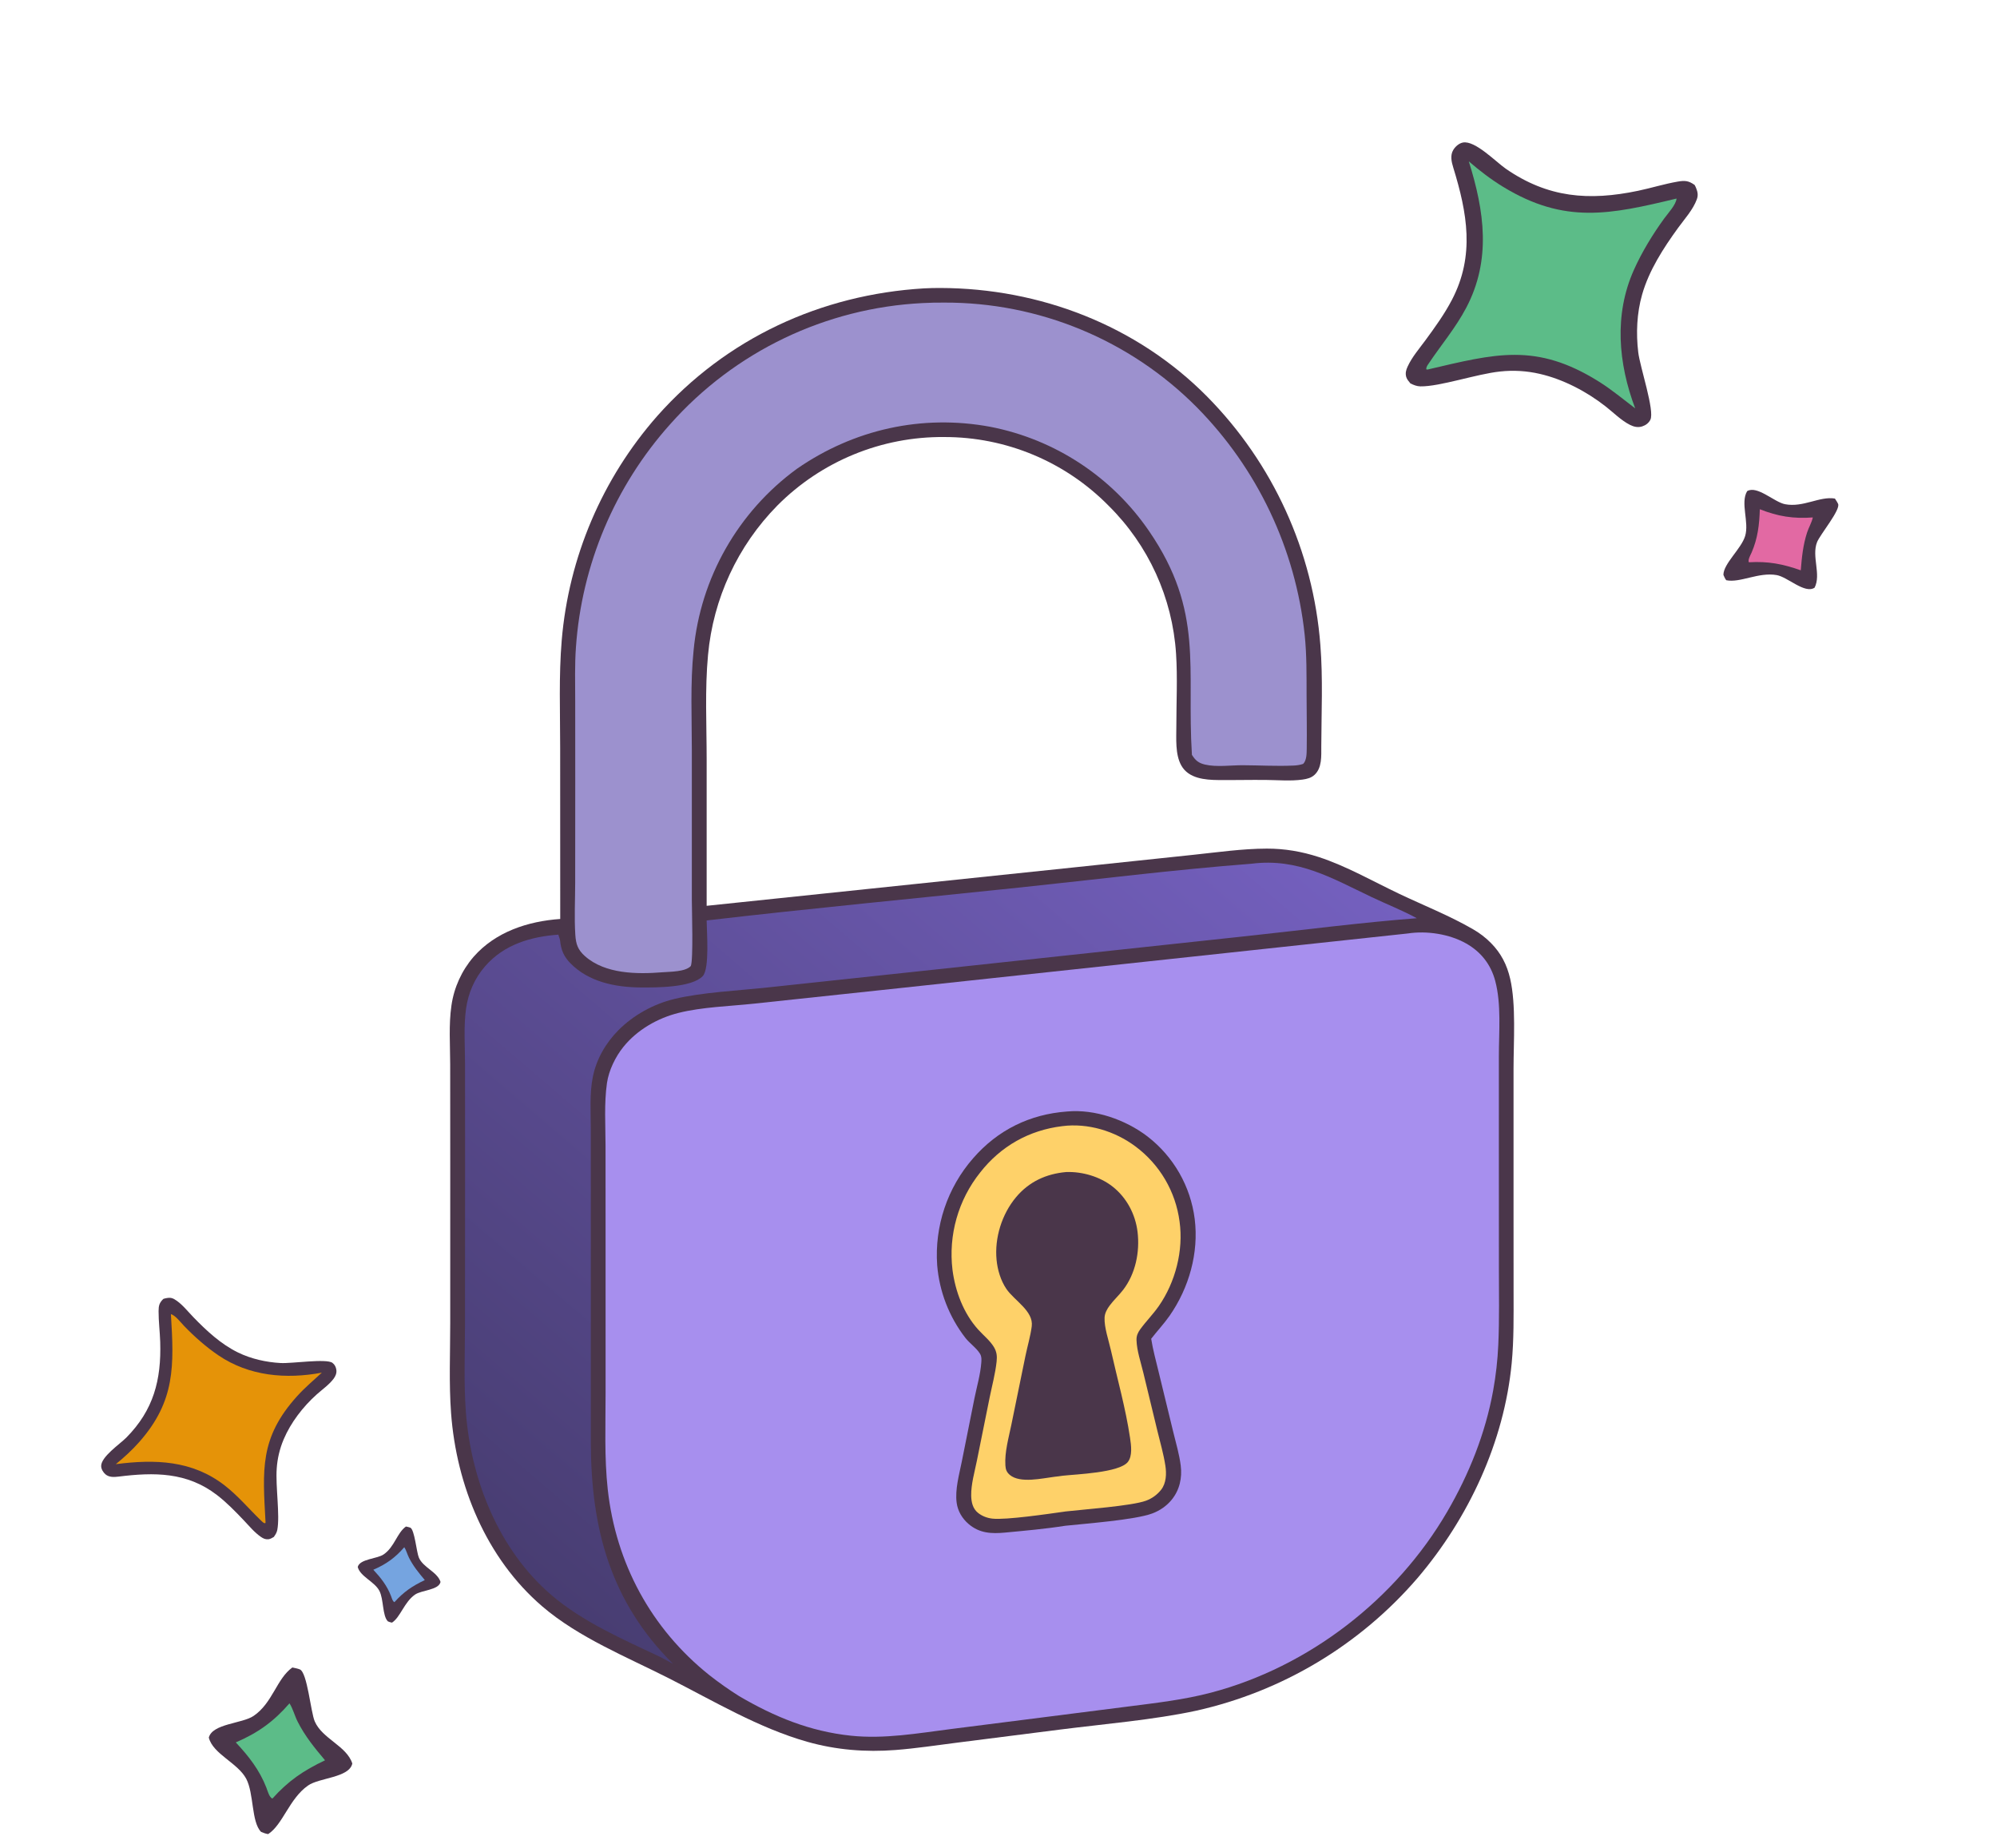
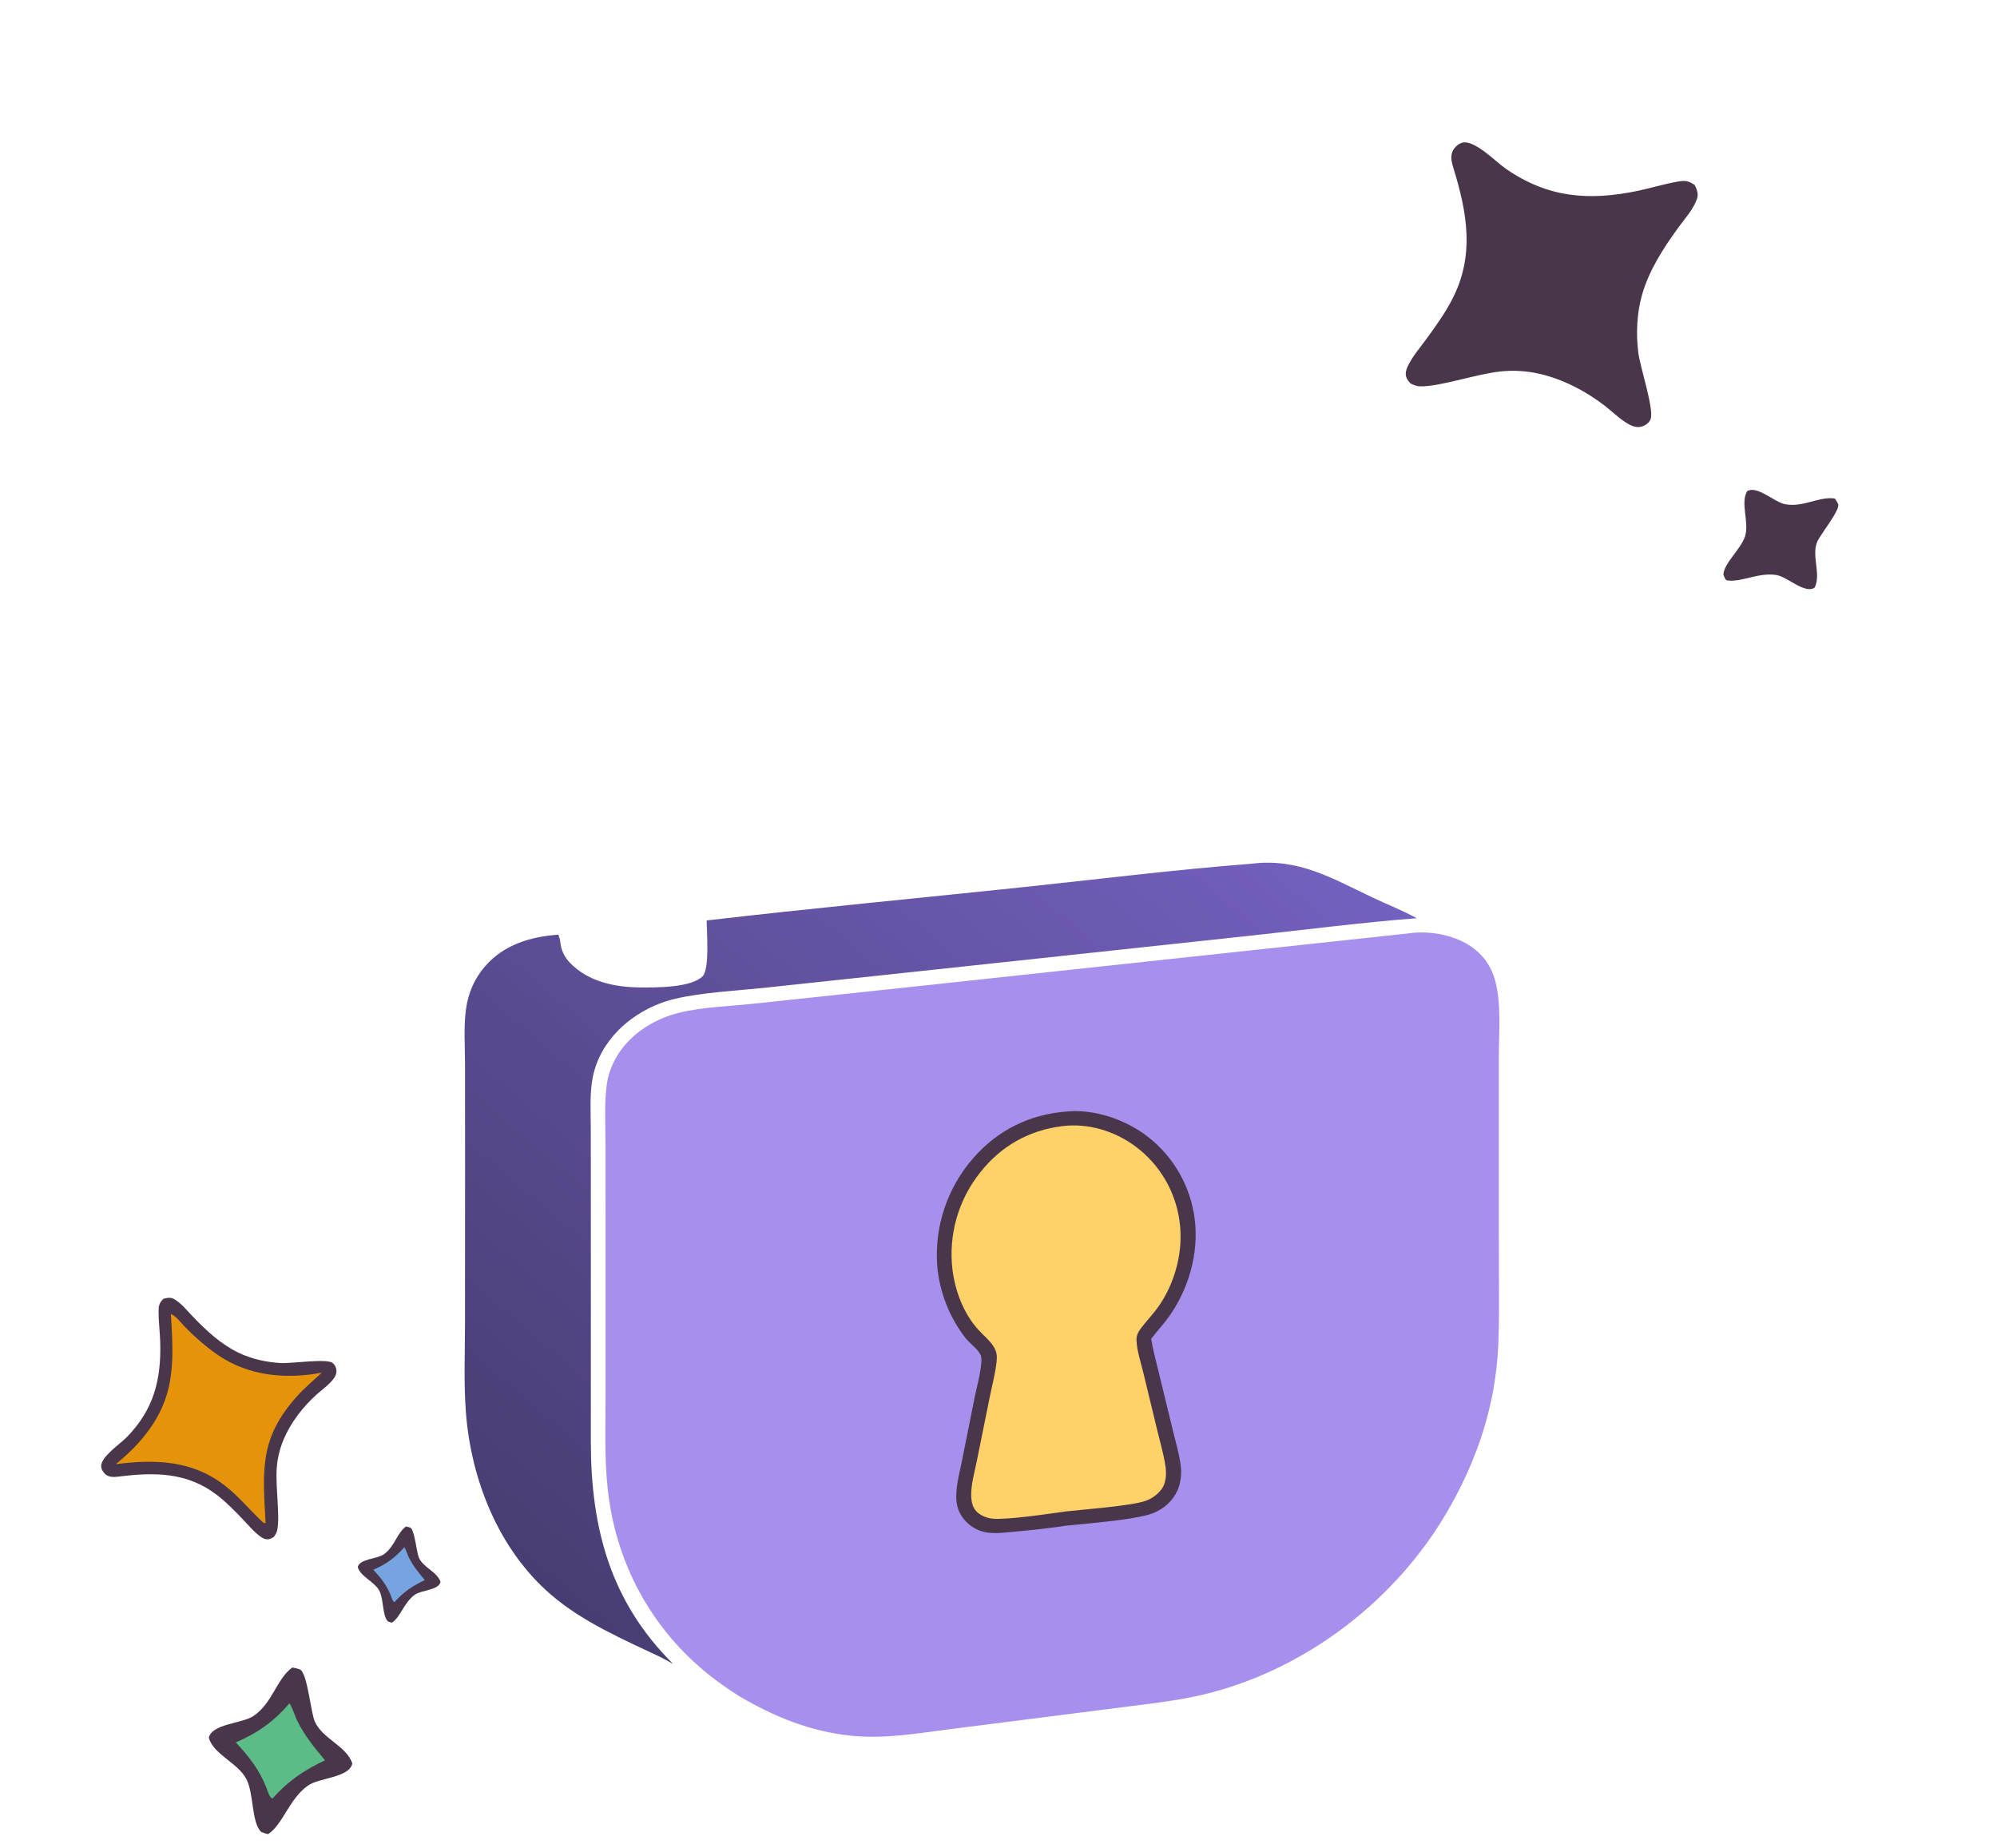
<svg xmlns="http://www.w3.org/2000/svg" width="214" height="198" viewBox="0 0 214 198" fill="none">
-   <path d="M99.013 30.896C99.602 30.865 100.192 30.85 100.782 30.854C111.439 30.885 121.787 34.85 129.335 42.466C136.413 49.625 140.72 59.064 141.491 69.102C141.777 72.678 141.602 76.381 141.59 79.971C141.586 80.988 141.683 82.26 140.867 83.015C140.508 83.347 140.059 83.456 139.586 83.523C138.32 83.702 136.911 83.573 135.63 83.562C133.941 83.547 132.251 83.588 130.563 83.573C129.131 83.56 127.369 83.413 126.587 82.01C125.921 80.817 126.059 79.121 126.058 77.797C126.057 75.231 126.194 72.599 126.027 70.042C125.642 64.051 123.072 58.41 118.804 54.188C114.156 49.461 107.799 46.806 101.17 46.824C94.468 46.764 88.025 49.411 83.299 54.165C79.049 58.482 76.425 64.137 75.873 70.17C75.526 73.859 75.726 77.667 75.726 81.372L75.726 97.047L115.382 92.901L127.845 91.587C130.461 91.313 133.121 90.925 135.751 90.919C137.661 90.915 139.487 91.229 141.302 91.817C144.248 92.772 147.131 94.427 149.934 95.759C152.54 96.997 155.332 98.103 157.828 99.544C158.54 99.955 159.184 100.438 159.763 101.023C160.853 102.124 161.488 103.366 161.834 104.871C162.474 107.661 162.192 111.59 162.192 114.492L162.192 129.244L162.196 138.47C162.196 140.997 162.236 143.526 161.995 146.044C161.184 154.494 157.385 162.633 151.908 169.065C145.736 176.238 137.412 181.226 128.176 183.285C123.667 184.259 118.27 184.711 113.629 185.301L102.519 186.713C100.344 186.988 98.154 187.324 95.969 187.493C92.77 187.741 89.608 187.49 86.515 186.615C81.33 185.149 76.521 182.271 71.738 179.842C67.173 177.524 62.006 175.454 58.095 172.094C52.107 166.95 48.913 159.166 48.337 151.4C48.102 148.226 48.246 144.958 48.246 141.774L48.248 124.991L48.242 114.041C48.239 111.978 48.076 109.774 48.376 107.735C48.65 105.807 49.471 103.997 50.742 102.521C53.092 99.835 56.565 98.701 60.034 98.458L60.028 80.142C60.028 76.313 59.873 72.42 60.194 68.605C60.943 59.699 64.534 51.27 70.439 44.562C77.825 36.246 87.965 31.557 99.013 30.896Z" fill="#4A364A" />
  <path d="M150.862 100.011C152.895 99.698 155.326 100.067 157.124 101.088C158.711 101.989 159.767 103.34 160.234 105.108C160.896 107.618 160.619 110.56 160.62 113.152L160.619 122.414L160.623 135.804C160.624 138.562 160.682 141.332 160.558 144.086C160.485 145.727 160.301 147.36 160.009 148.976C159.175 153.584 157.423 157.953 155.069 161.989C149.621 171.335 140.245 178.602 129.754 181.354C126.874 182.11 123.947 182.443 121.002 182.82L111.594 184.017L101.885 185.25C98.342 185.704 94.769 186.335 91.189 185.961C86.784 185.5 82.99 183.936 79.205 181.72C78.1 181.024 77.032 180.271 76.005 179.465C69.775 174.488 65.996 167.485 65.126 159.564C64.753 156.16 64.896 152.67 64.895 149.25L64.894 133.527L64.89 122.762C64.886 120.56 64.73 118.227 65.041 116.05C65.237 114.68 65.951 113.213 66.819 112.143C68.288 110.329 70.465 109.085 72.713 108.521C75.24 107.887 78.21 107.808 80.819 107.528L96.875 105.816L150.862 100.011Z" fill="#A78FEE" />
  <path d="M114.357 119.085C117.335 118.812 120.626 119.966 122.972 121.764C125.765 123.921 127.583 127.101 128.026 130.601C128.477 134.239 127.419 137.968 125.339 140.962C124.733 141.834 124.009 142.596 123.362 143.434C123.548 144.622 123.879 145.808 124.159 146.978L125.73 153.435C126.018 154.609 126.375 155.812 126.527 157.013C126.693 158.33 126.413 159.628 125.565 160.673C125.018 161.347 124.297 161.841 123.487 162.147C121.654 162.839 116.328 163.237 114.142 163.47C112.029 163.806 109.845 163.995 107.714 164.198C106.259 164.337 104.964 164.283 103.791 163.276C103.106 162.687 102.633 161.896 102.515 160.994C102.329 159.576 102.787 157.996 103.063 156.611L104.431 149.776C104.682 148.548 105.066 147.241 105.156 145.992C105.181 145.656 105.202 145.345 105.021 145.046C104.633 144.405 103.911 143.932 103.445 143.331C101.712 141.087 100.665 138.389 100.43 135.563C100.133 131.377 101.522 127.246 104.287 124.089C106.926 121.058 110.364 119.374 114.357 119.085Z" fill="#4A364A" />
  <path d="M113.83 120.655C116.58 120.3 119.465 121.177 121.669 122.822C124.278 124.756 125.988 127.67 126.405 130.891C126.835 133.975 125.957 137.368 124.186 139.919C123.579 140.794 122.819 141.552 122.193 142.413C121.929 142.777 121.776 143.115 121.789 143.572C121.82 144.707 122.251 145.951 122.516 147.056L124.026 153.298C124.325 154.525 124.687 155.773 124.881 157.02C125.014 157.881 124.986 158.894 124.429 159.608C124.007 160.145 123.444 160.552 122.803 160.785C121.287 161.346 116.083 161.718 114.158 161.939C114.118 161.946 114.078 161.954 114.038 161.959C112.381 162.191 107.818 162.865 106.352 162.705C105.793 162.644 105.255 162.442 104.812 162.092C104.242 161.642 104.086 160.938 104.074 160.24C104.053 159.028 104.441 157.706 104.68 156.517L106.05 149.732C106.308 148.469 106.661 147.155 106.798 145.876C106.86 145.301 106.816 144.846 106.518 144.34C106.103 143.635 105.358 143.046 104.811 142.436C103.247 140.693 102.372 138.359 102.071 136.062C101.618 132.328 102.683 128.568 105.028 125.628C107.238 122.8 110.277 121.087 113.83 120.655Z" fill="#FED169" />
-   <path d="M114.256 125.571C115.98 125.512 117.858 126.056 119.221 127.125C120.733 128.309 121.678 130.102 121.903 132C122.156 134.138 121.685 136.457 120.365 138.184C119.912 138.777 119.345 139.286 118.904 139.885C118.63 140.255 118.388 140.694 118.367 141.164C118.319 142.211 118.804 143.588 119.038 144.633C119.736 147.744 120.63 150.905 121.098 154.057C121.213 154.825 121.378 156.002 120.85 156.645C119.909 157.792 115.338 157.945 113.873 158.109C113.594 158.159 113.306 158.183 113.025 158.218C111.719 158.376 109.32 158.957 108.216 158.023C107.876 157.735 107.768 157.45 107.739 157.008C107.644 155.586 108.094 154.032 108.378 152.644L109.884 145.289C110.099 144.241 110.425 143.162 110.562 142.104C110.775 140.46 108.69 139.343 107.842 138.089C107.236 137.193 106.897 136.058 106.793 134.984C106.564 132.632 107.358 130.088 108.871 128.277C110.269 126.603 112.107 125.761 114.256 125.571Z" fill="#4A364A" />
-   <path d="M98.88 32.47C99.639 32.431 100.399 32.414 101.159 32.42C111.32 32.378 121.074 36.413 128.237 43.62C134.746 50.203 138.827 58.801 139.81 68.006C140.036 70.17 140.008 72.322 140.014 74.494C140.02 76.407 140.059 78.326 140.03 80.238C140.022 80.735 140.022 81.48 139.645 81.844C139.296 81.959 138.971 82.006 138.605 82.022C136.809 82.104 134.974 81.993 133.173 81.986C131.897 81.981 130.372 82.205 129.134 81.917C128.433 81.754 128.104 81.472 127.727 80.872C127.142 71.546 129.055 65.549 123.141 56.909C119.16 51.088 113.045 47.071 106.122 45.727C98.796 44.369 91.502 46.001 85.398 50.227C79.09 54.83 75.059 61.916 74.326 69.69C73.962 73.218 74.138 76.849 74.138 80.394L74.138 96.458C74.138 97.488 74.311 102.855 74.026 103.5C73.443 104.128 71.814 104.102 70.972 104.169C68.267 104.387 64.861 104.36 62.696 102.45C61.929 101.774 61.716 101.161 61.651 100.15C61.532 98.322 61.635 96.424 61.637 94.59L61.644 83.71L61.639 75.075C61.638 73.17 61.58 71.246 61.718 69.345C62.334 60.488 65.882 52.087 71.801 45.468C78.713 37.67 88.473 32.985 98.88 32.47Z" fill="#9C91CE" />
  <path d="M134.11 92.539C139.094 91.907 142.723 94.084 146.992 96.115C148.59 96.874 150.275 97.532 151.826 98.377C145.799 98.841 139.781 99.626 133.77 100.273L100.519 103.843L82.179 105.804C79.088 106.134 75.192 106.321 72.263 107.029C70.035 107.568 67.884 108.748 66.266 110.379C64.903 111.754 63.906 113.483 63.526 115.39C63.172 117.157 63.306 119.079 63.309 120.876L63.312 127.902L63.315 154.665C63.349 163.805 65.434 171.622 72.127 178.267L70.867 177.581C66.812 175.656 62.475 173.805 59.046 170.855C53.441 166.035 50.468 158.547 49.923 151.283C49.688 148.134 49.828 144.898 49.83 141.741L49.839 124.931L49.833 113.999C49.832 112.065 49.673 109.999 49.94 108.088C50.179 106.375 50.856 104.816 51.997 103.509C54.017 101.193 56.874 100.351 59.839 100.138C59.854 100.197 59.865 100.257 59.884 100.315C59.945 100.5 60.004 100.606 60.024 100.807C60.125 101.79 60.431 102.496 61.129 103.207C63.09 105.206 65.936 105.773 68.632 105.795C70.341 105.81 74.134 105.817 75.306 104.579C76.061 103.782 75.731 99.764 75.725 98.617C86.868 97.32 98.05 96.264 109.208 95.094C117.496 94.226 125.803 93.177 134.11 92.539Z" fill="url(#paint0_linear_903_8989)" />
  <path d="M181.595 19.813C181.69 19.994 181.693 19.986 181.757 20.147C181.926 20.571 181.993 20.912 181.836 21.349C181.439 22.453 180.511 23.47 179.825 24.415C178.248 26.591 176.712 28.957 175.969 31.565C175.402 33.551 175.31 35.709 175.556 37.752C175.744 39.326 177.335 44.006 176.856 44.968C176.678 45.324 176.36 45.559 175.985 45.682C175.529 45.831 175.083 45.729 174.667 45.519C173.725 45.042 172.884 44.19 172.055 43.541C170.03 41.954 167.518 40.632 165 40.056C163.608 39.733 162.172 39.648 160.752 39.803C158.248 40.061 154.288 41.432 152.209 41.395C151.817 41.388 151.495 41.249 151.146 41.084C150.977 40.878 150.763 40.644 150.691 40.383C150.58 39.975 150.67 39.649 150.84 39.278C151.303 38.266 152.075 37.372 152.732 36.48C153.766 35.074 154.789 33.66 155.598 32.107C158.063 27.374 157.229 22.815 155.732 17.951C155.545 17.345 155.385 16.657 155.728 16.075C155.943 15.709 156.343 15.35 156.769 15.27C158.074 15.026 160.286 17.332 161.356 18.073C165.872 21.2 170.269 21.543 175.54 20.44C176.957 20.143 178.35 19.705 179.777 19.458C180.552 19.324 180.943 19.354 181.595 19.813Z" fill="#4A364A" />
-   <path d="M179.66 21.272C179.618 21.916 178.72 22.881 178.342 23.402C177.106 25.104 175.949 26.996 175.09 28.915C172.946 33.705 173.41 38.933 175.228 43.753C173.946 42.782 172.733 41.76 171.366 40.902C164.574 36.639 160.192 37.916 152.957 39.597L152.842 39.568C152.822 39.306 152.98 39.126 153.125 38.91C154.467 36.911 155.978 35.14 157.115 32.986C159.829 27.845 159.067 22.618 157.398 17.289C158.565 18.294 159.772 19.224 161.089 20.026C167.691 24.043 172.571 22.977 179.66 21.272Z" fill="#5CBC88" />
  <path d="M196.63 53.414C196.745 53.596 196.885 53.79 196.971 53.987C197.25 54.63 195.042 57.264 194.717 58.086C194.113 59.618 195.182 61.541 194.452 62.965C193.396 63.655 191.577 61.82 190.389 61.614C188.439 61.275 186.469 62.475 184.985 62.164C184.846 61.983 184.77 61.8 184.682 61.59C184.688 60.385 186.592 58.806 187.01 57.43C187.464 55.935 186.474 53.892 187.225 52.621C188.3 51.978 190.125 53.798 191.287 54.02C193.249 54.395 194.979 53.143 196.63 53.414Z" fill="#4A364A" />
-   <path d="M194.263 55.438C194.152 55.969 193.82 56.523 193.649 57.052C193.207 58.424 193.09 59.68 192.971 61.102C191.009 60.414 189.486 60.124 187.409 60.24C187.279 59.979 187.59 59.459 187.703 59.199C188.361 57.682 188.535 56.199 188.584 54.56C190.522 55.327 192.187 55.594 194.263 55.438Z" fill="#E269A3" />
  <path d="M17.499 139.168C17.646 139.121 17.64 139.118 17.769 139.091C18.107 139.021 18.37 139.016 18.675 139.191C19.446 139.632 20.081 140.458 20.696 141.094C22.11 142.556 23.671 144.013 25.517 144.91C26.923 145.594 28.52 145.947 30.075 146.034C31.273 146.1 34.971 145.531 35.625 146.015C35.868 146.195 36.001 146.463 36.043 146.758C36.094 147.118 35.959 147.437 35.747 147.72C35.268 148.359 34.522 148.874 33.929 149.406C32.479 150.706 31.163 152.404 30.401 154.206C29.978 155.201 29.725 156.26 29.653 157.339C29.516 159.24 30.016 162.372 29.714 163.917C29.657 164.208 29.511 164.43 29.342 164.669C29.167 164.767 28.964 164.896 28.76 164.915C28.441 164.945 28.21 164.834 27.956 164.659C27.262 164.18 26.698 163.487 26.119 162.88C25.207 161.923 24.289 160.974 23.238 160.167C20.034 157.706 16.525 157.727 12.703 158.202C12.226 158.261 11.692 158.29 11.303 157.958C11.059 157.749 10.844 157.404 10.841 157.075C10.831 156.071 12.841 154.725 13.534 154.025C16.46 151.071 17.296 147.839 17.168 143.764C17.133 142.668 16.99 141.573 16.994 140.477C16.997 139.881 17.07 139.593 17.499 139.168Z" fill="#4A364A" />
  <path d="M18.315 140.799C18.789 140.915 19.39 141.712 19.728 142.062C20.834 143.208 22.092 144.32 23.409 145.213C26.697 147.442 30.656 147.785 34.488 147.065C33.596 147.893 32.674 148.662 31.854 149.568C27.782 154.069 28.156 157.504 28.456 163.119L28.419 163.201C28.221 163.182 28.108 163.04 27.966 162.904C26.652 161.64 25.532 160.28 24.076 159.148C20.601 156.447 16.605 156.327 12.412 156.869C13.315 156.131 14.167 155.354 14.938 154.478C18.803 150.086 18.651 146.308 18.315 140.799Z" fill="#E59308" />
  <path d="M43.501 163.55C43.651 163.584 43.819 163.611 43.962 163.668C44.427 163.853 44.635 166.3 44.885 166.88C45.35 167.961 46.86 168.397 47.208 169.486C47.02 170.368 45.174 170.354 44.468 170.848C43.309 171.659 42.915 173.258 42.007 173.848C41.845 173.826 41.714 173.772 41.564 173.71C40.96 173.096 41.13 171.337 40.649 170.43C40.126 169.443 38.595 168.907 38.335 167.884C38.556 167.017 40.397 167.02 41.098 166.547C42.281 165.749 42.528 164.244 43.501 163.55Z" fill="#4A364A" />
  <path d="M43.325 165.766C43.536 166.09 43.646 166.539 43.827 166.893C44.294 167.811 44.867 168.506 45.523 169.287C44.182 169.926 43.264 170.546 42.27 171.651C42.073 171.584 41.968 171.164 41.895 170.976C41.465 169.876 40.805 169.036 40.005 168.181C41.373 167.594 42.351 166.891 43.325 165.766Z" fill="#75A4E0" />
  <path d="M31.329 178.652C31.589 178.711 31.881 178.759 32.128 178.857C32.935 179.178 33.294 183.419 33.727 184.425C34.534 186.298 37.151 187.053 37.754 188.941C37.428 190.469 34.229 190.445 33.005 191.302C30.997 192.707 30.314 195.479 28.739 196.502C28.459 196.464 28.233 196.37 27.973 196.262C26.925 195.199 27.22 192.149 26.386 190.577C25.479 188.866 22.827 187.937 22.376 186.165C22.759 184.662 25.95 184.668 27.165 183.848C29.216 182.464 29.642 179.855 31.329 178.652Z" fill="#4A364A" />
  <path d="M31.022 182.493C31.388 183.056 31.579 183.833 31.892 184.447C32.7 186.037 33.694 187.243 34.831 188.596C32.508 189.704 30.917 190.779 29.194 192.694C28.852 192.577 28.671 191.85 28.543 191.523C27.797 189.616 26.654 188.162 25.267 186.679C27.639 185.661 29.334 184.443 31.022 182.493Z" fill="#5CBC88" />
  <defs>
    <linearGradient id="paint0_linear_903_8989" x1="49.314" y1="162.296" x2="124.152" y2="74.801" gradientUnits="userSpaceOnUse">
      <stop stop-color="#483D72" />
      <stop offset="1" stop-color="#7460BF" />
    </linearGradient>
  </defs>
</svg>